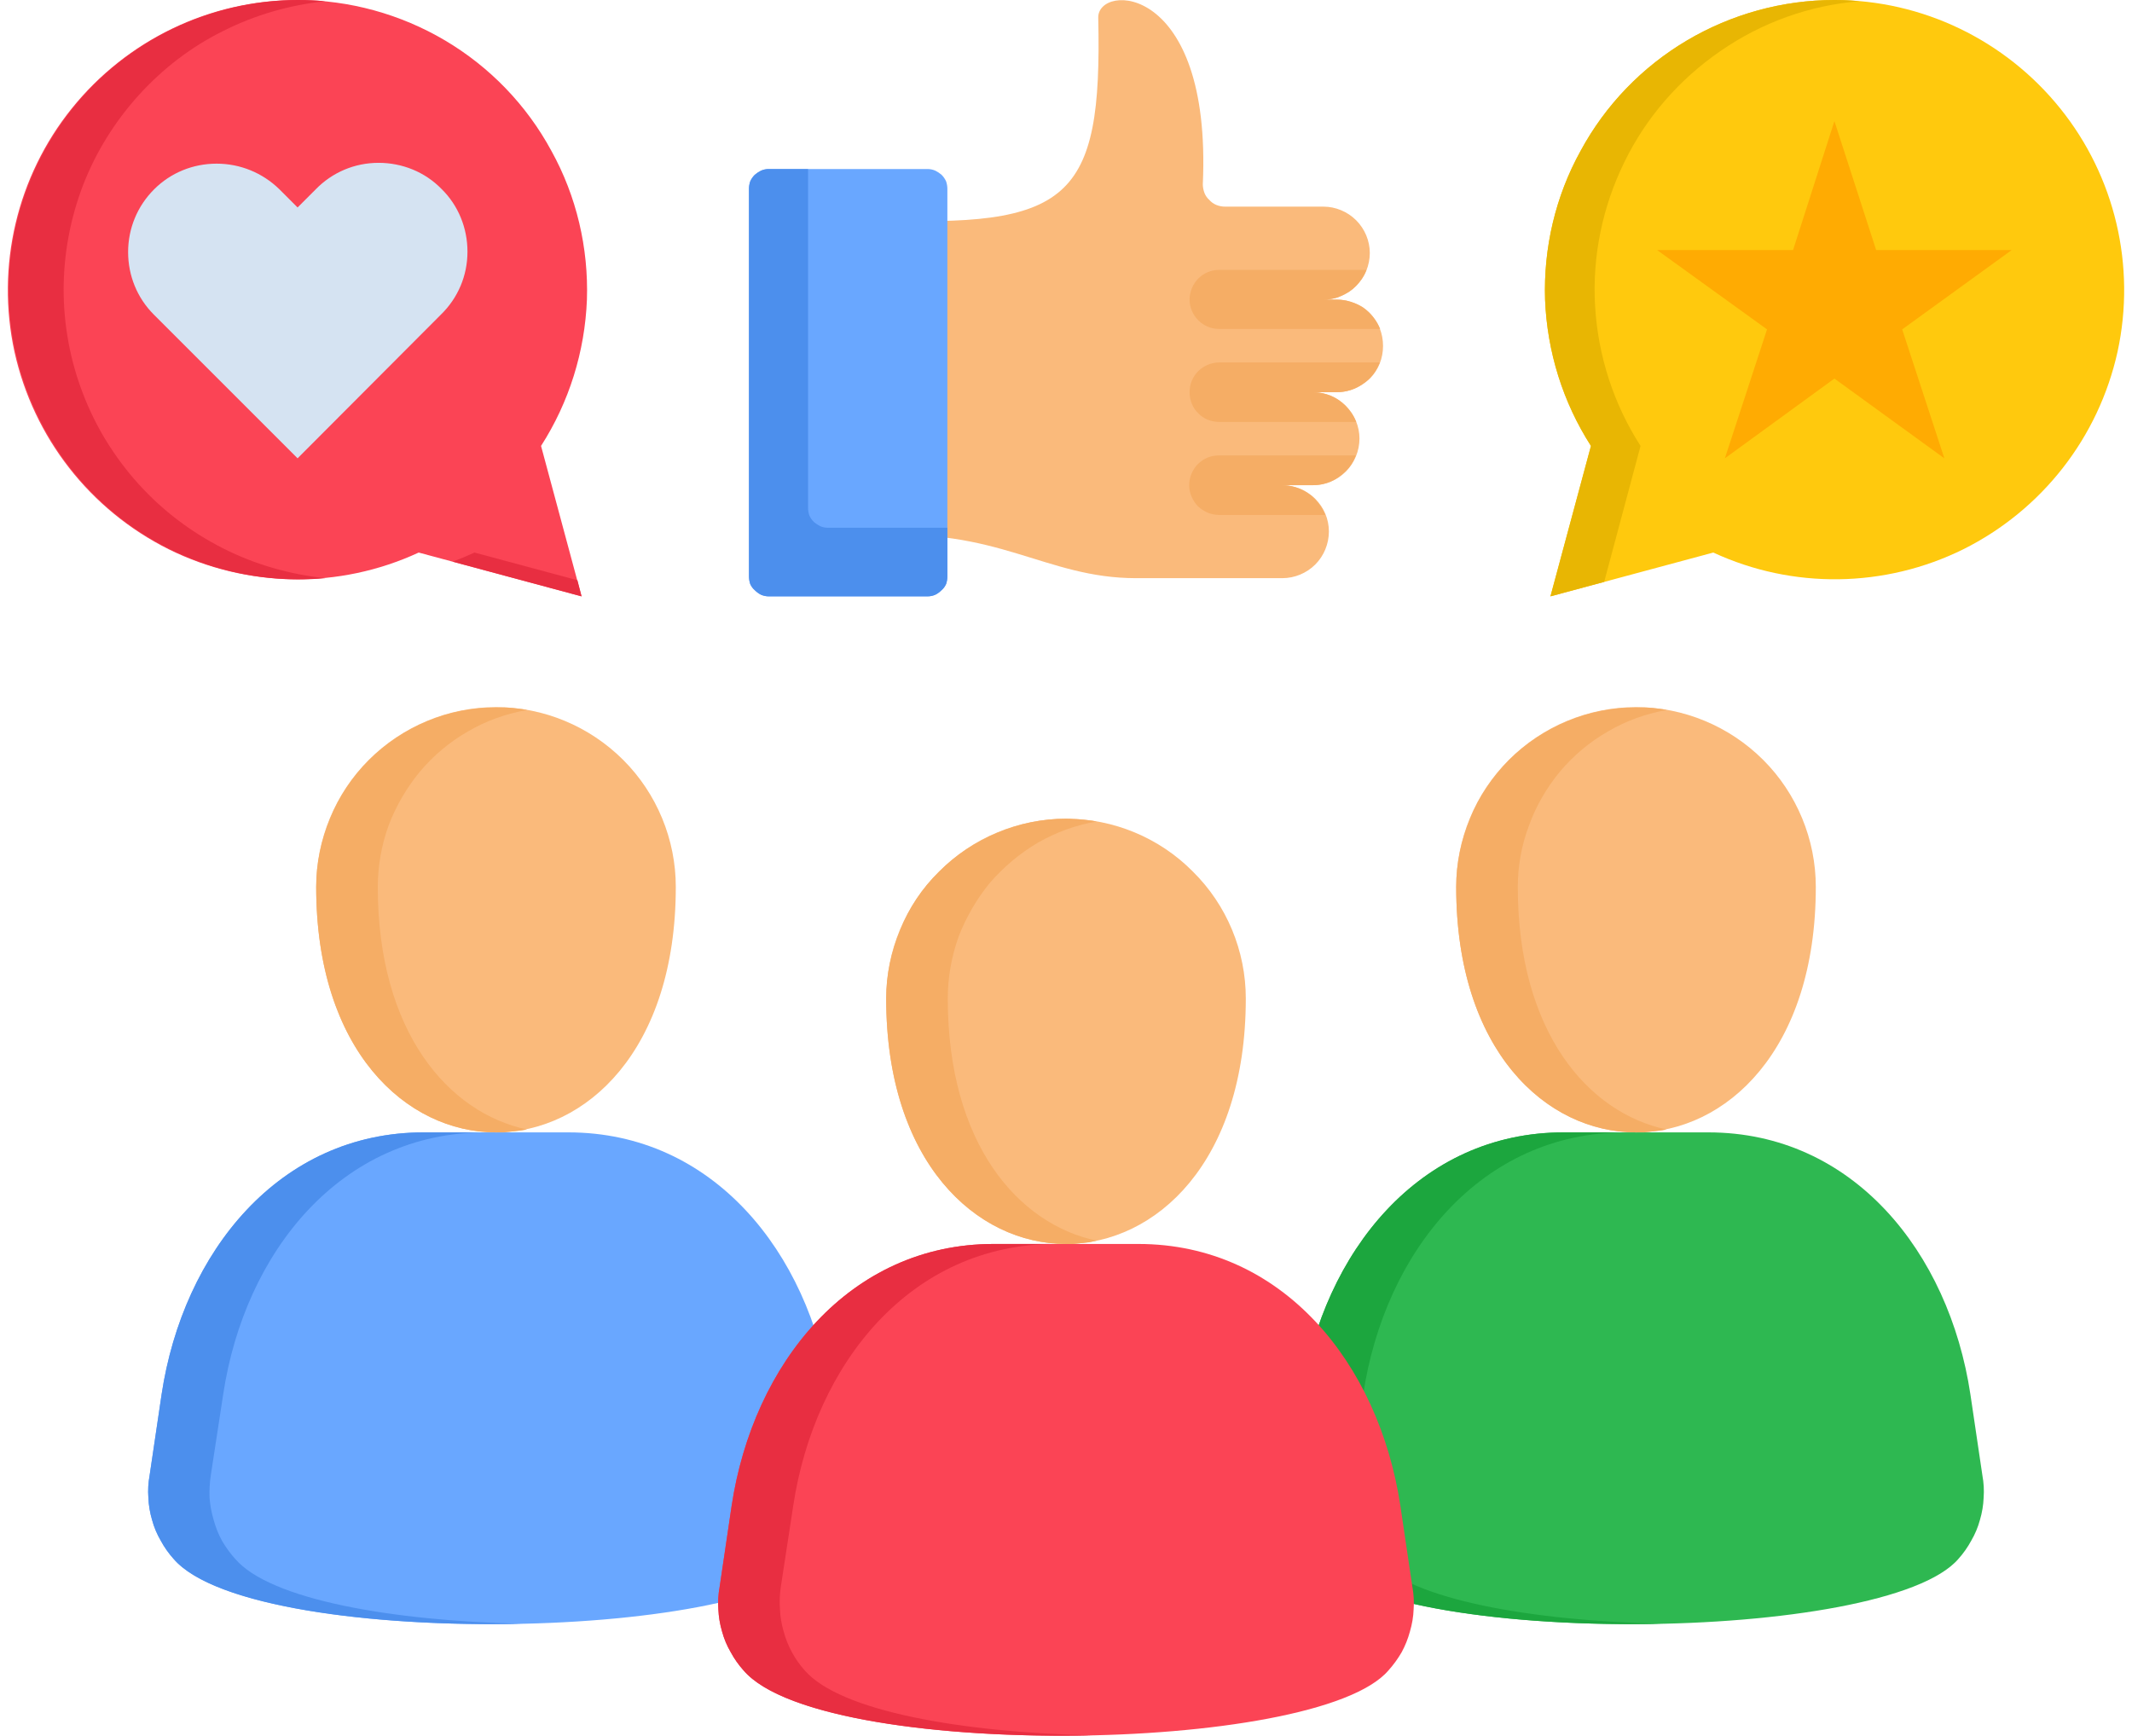
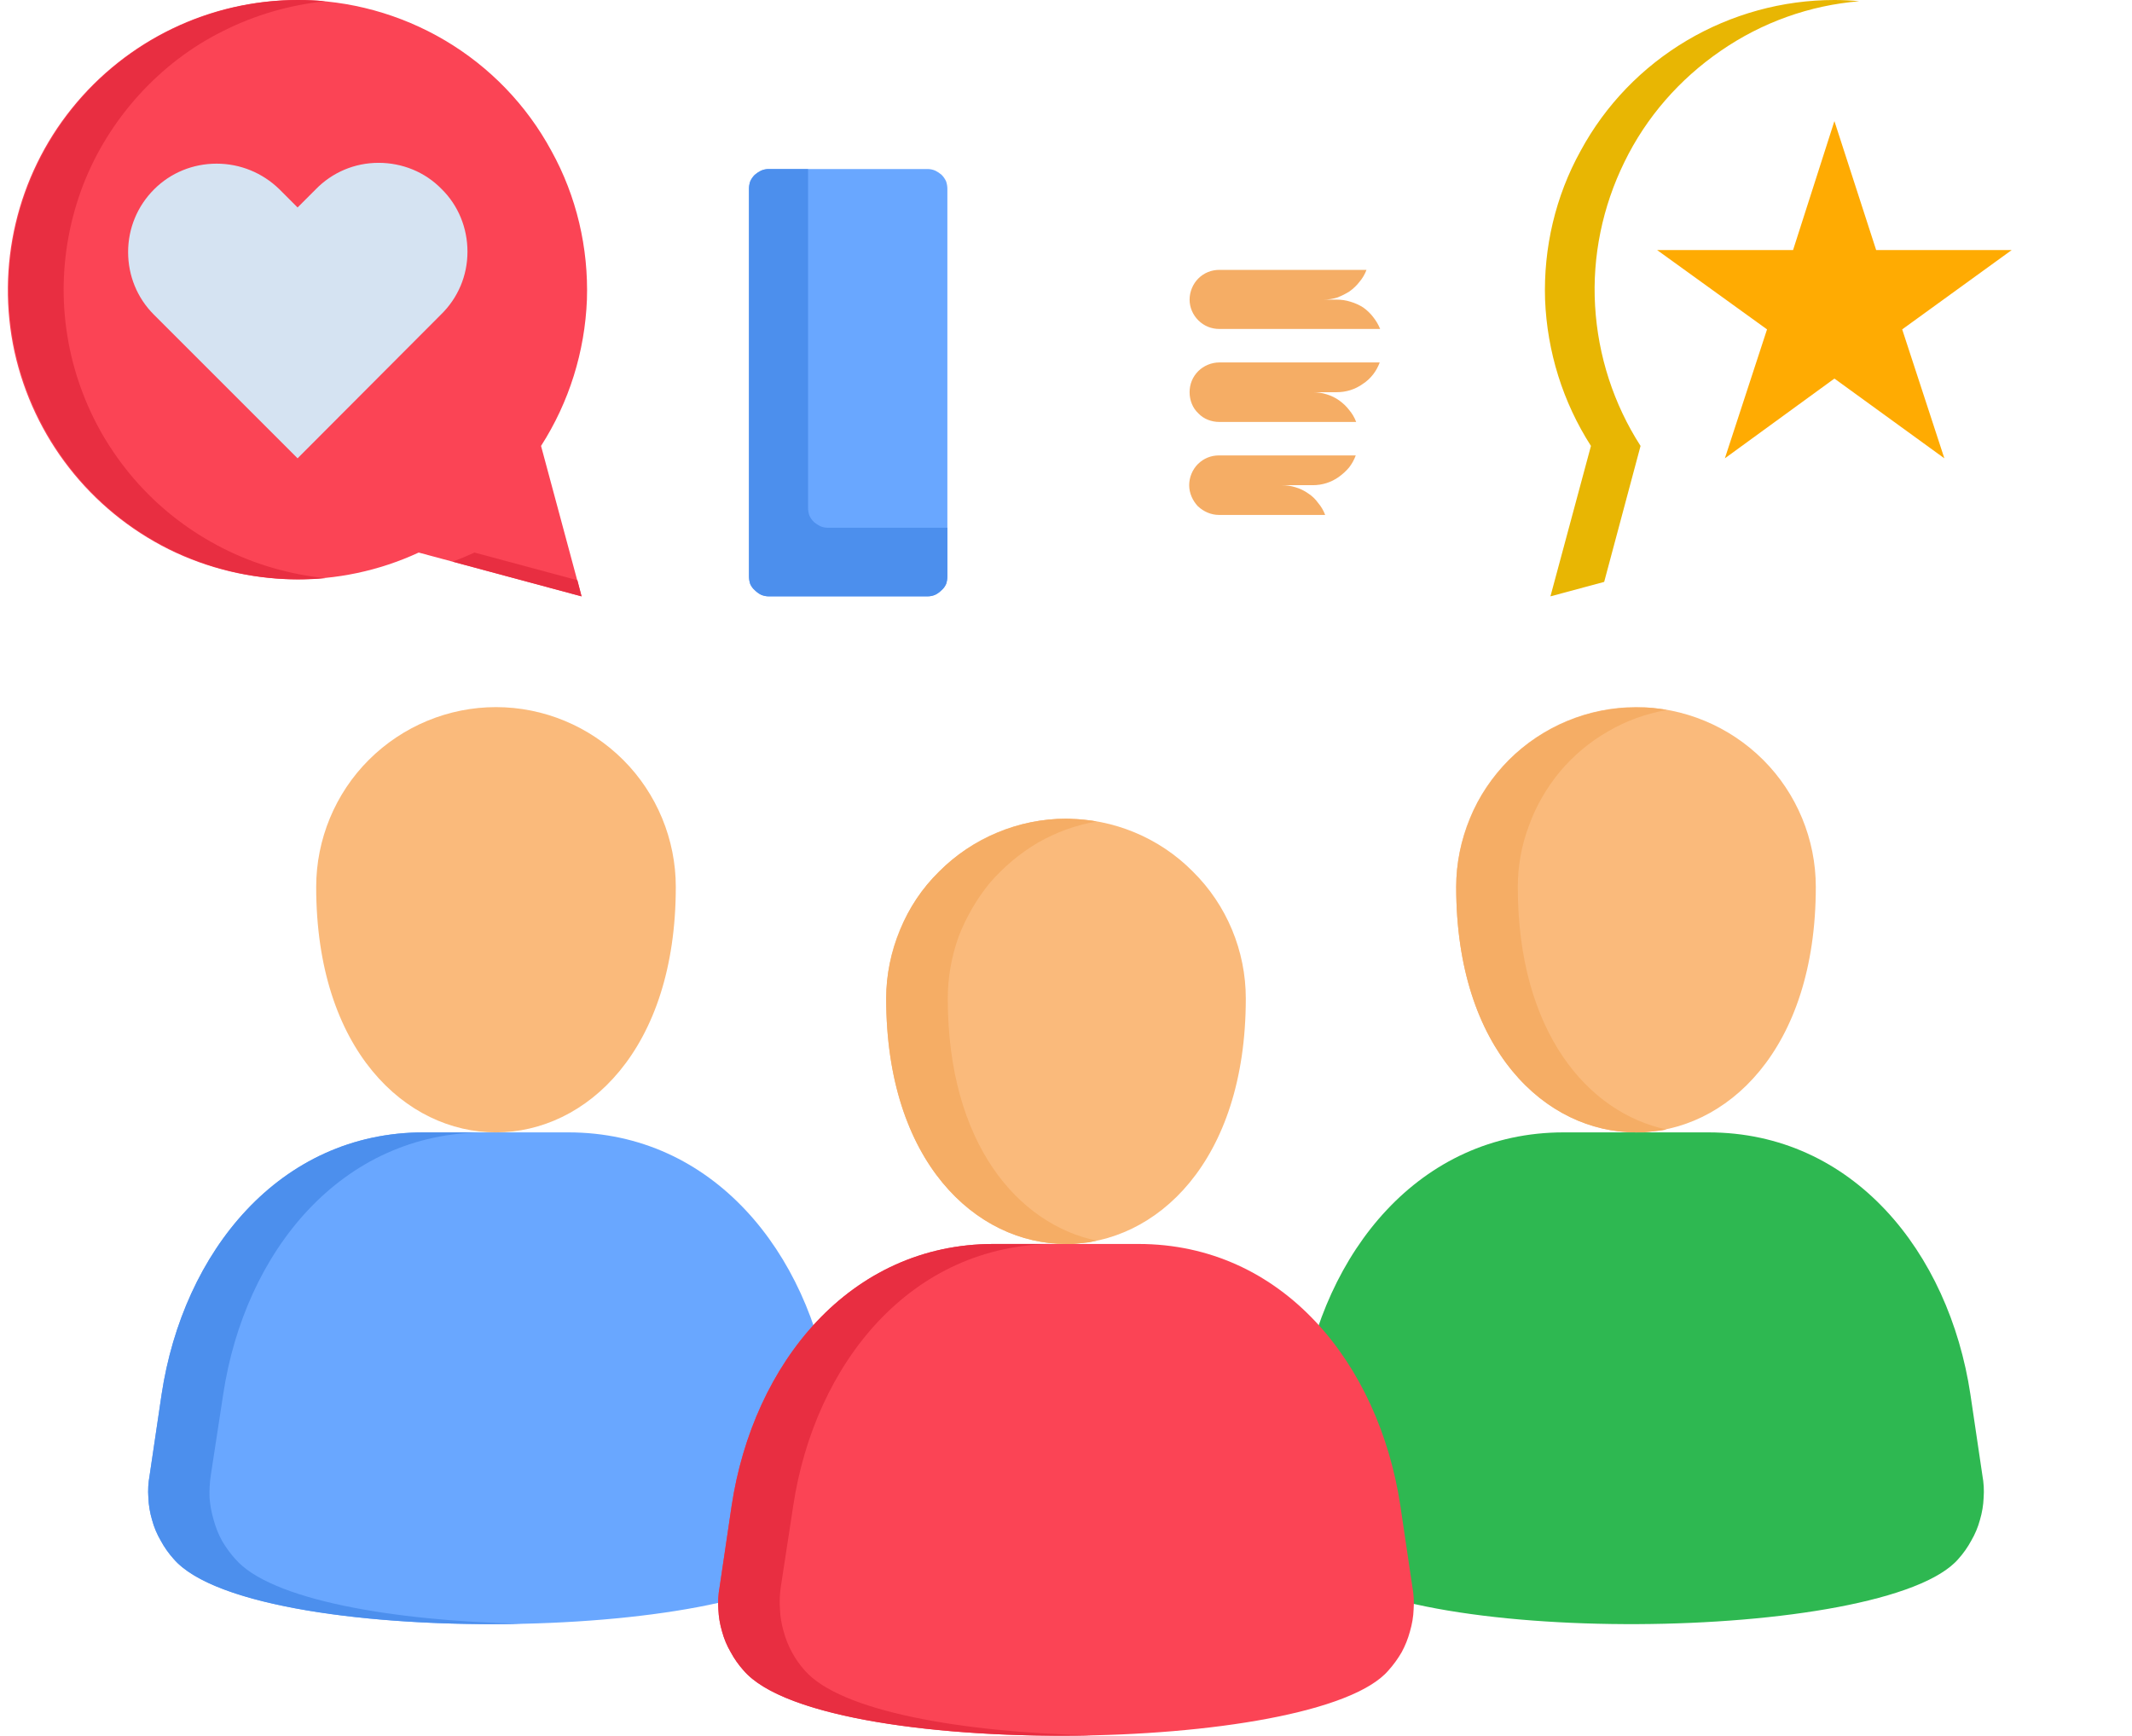
<svg xmlns="http://www.w3.org/2000/svg" version="1.2" viewBox="0 0 512 420" width="70" height="57">
  <title>boost-customer-engagement-svg</title>
  <style>
		.s0 { fill: #2eb851 } 
		.s1 { fill: #faba7b } 
		.s2 { fill: #1ca63e } 
		.s3 { fill: #f5ad65 } 
		.s4 { fill: #69a7ff } 
		.s5 { fill: #fb4455 } 
		.s6 { fill: #ffc90d } 
		.s7 { fill: #d5e3f2 } 
		.s8 { fill: #ffab02 } 
		.s9 { fill: #e82e41 } 
		.s10 { fill: #4c8fed } 
		.s11 { fill: #e8b603 } 
	</style>
  <path fill-rule="evenodd" class="s0" d="m471.9 377.2q1.8-2 3.1-4.4 1.4-2.4 2.1-5 0.8-2.7 0.9-5.4 0.2-2.7-0.3-5.4l-2.9-19.6c-5.2-34.5-28.5-63.4-63.4-63.4h-35c-34.9 0-58.1 28.9-63.4 63.4l-2.9 19.6q-0.5 2.7-0.3 5.4 0.1 2.7 0.9 5.4 0.7 2.6 2.1 5 1.3 2.4 3.1 4.4c18.6 21.7 138.5 20.4 156 0z" />
  <path fill-rule="evenodd" class="s1" d="m350.4 214.6c0-11.5 4.6-22.6 12.7-30.7 8.2-8.2 19.3-12.8 30.8-12.8 11.5 0 22.6 4.6 30.8 12.8 8.1 8.1 12.7 19.2 12.7 30.7 0 79.2-87 79.2-87 0z" />
-   <path fill-rule="evenodd" class="s2" d="m376.4 274c-34.9 0-58.1 28.9-63.4 63.4l-2.9 19.6q-0.5 2.7-0.3 5.4 0.1 2.7 0.9 5.4 0.7 2.6 2.1 5 1.3 2.4 3.1 4.4c9.8 11.5 47.9 16.5 84.2 15.7-31.3-0.7-60.8-5.8-69.3-15.7q-1.9-2-3.2-4.4-1.3-2.4-2-5-0.8-2.7-1-5.4-0.1-2.7 0.3-5.4l3-19.6c5.2-34.5 28.5-63.4 63.4-63.4z" />
  <path fill-rule="evenodd" class="s3" d="m350.4 214.6c0 39.6 21.7 59.4 43.5 59.4q0.9 0 1.9 0 0.9-0.1 1.8-0.2 1-0.1 1.9-0.2 0.9-0.1 1.8-0.3c-19-4-36-23.6-36-58.7 0-5 0.9-10.1 2.7-14.8 1.7-4.8 4.3-9.2 7.5-13.1 3.3-3.9 7.2-7.2 11.6-9.7 4.4-2.6 9.2-4.3 14.2-5.2q-0.9-0.2-1.8-0.3-0.9-0.1-1.9-0.2-0.9-0.1-1.8-0.1-1 0-1.9 0c-5.7 0-11.3 1.1-16.6 3.3-5.3 2.2-10.1 5.4-14.1 9.4-4 4.1-7.3 8.8-9.4 14.1-2.2 5.3-3.4 10.9-3.4 16.6z" />
  <path fill-rule="evenodd" class="s4" d="m196.1 377.2q1.8-2 3.2-4.4 1.3-2.4 2-5 0.8-2.7 0.9-5.4 0.2-2.7-0.3-5.4l-2.9-19.6c-5.2-34.5-28.5-63.4-63.4-63.4h-35c-34.8 0-58.2 28.9-63.4 63.4l-2.9 19.6q-0.5 2.7-0.3 5.4 0.1 2.7 0.9 5.4 0.7 2.6 2.1 5 1.3 2.4 3.1 4.4c18.7 21.7 138.5 20.4 156 0z" />
  <path fill-rule="evenodd" class="s1" d="m74.6 214.6c0-11.5 4.6-22.6 12.7-30.7 8.2-8.2 19.3-12.8 30.8-12.8 11.5 0 22.6 4.6 30.8 12.8 8.1 8.1 12.7 19.2 12.7 30.7 0 79.2-87 79.2-87 0z" />
  <path fill-rule="evenodd" class="s5" d="m334 404.2q1.8-2 3.2-4.4 1.3-2.4 2-5 0.8-2.7 0.9-5.4 0.2-2.7-0.3-5.4l-2.9-19.6c-5.2-34.5-28.5-63.4-63.4-63.4h-35c-34.8 0-58.2 28.9-63.4 63.4l-2.9 19.6q-0.5 2.7-0.3 5.4 0.1 2.7 0.9 5.4 0.7 2.6 2.1 5 1.3 2.4 3.1 4.4c18.6 21.7 138.5 20.4 156 0z" />
  <path fill-rule="evenodd" class="s1" d="m212.5 241.6c0-11.5 4.6-22.6 12.8-30.7 8.1-8.2 19.2-12.8 30.7-12.8 11.5 0 22.6 4.6 30.7 12.8 8.2 8.1 12.8 19.2 12.8 30.7 0 79.2-87 79.2-87 0z" />
-   <path fill-rule="evenodd" class="s1" d="m208.8 129.7v-76.5c48.1 2 56-4.6 55-48.9-0.2-8.4 27.5-8.7 25.3 40.3q0 1 0.4 2.1 0.4 1 1.2 1.7 0.7 0.8 1.7 1.2 1 0.4 2.1 0.4h23.8c2.9 0 5.8 1.2 7.9 3.3 2.1 2.1 3.3 5 3.3 7.9 0 3-1.2 5.9-3.3 8-2.1 2.1-5 3.3-7.9 3.3h3.2c3 0 5.8 1.2 8 3.3 2.1 2.1 3.2 4.9 3.2 7.9 0 3-1.1 5.8-3.2 7.9-2.2 2.1-5 3.3-8 3.3h-5.7c3 0 5.8 1.2 7.9 3.3 2.1 2.1 3.3 5 3.3 7.9 0 3-1.2 5.9-3.3 8-2.1 2.1-4.9 3.3-7.9 3.3h-7.5c3 0 5.9 1.2 8 3.3 2.1 2.1 3.3 4.9 3.3 7.9 0 3-1.2 5.9-3.3 8-2.1 2.1-5 3.3-8 3.3h-35.3c-22.1 0-33.4-12.5-64.2-10.2z" />
  <path fill-rule="evenodd" class="s4" d="m222.5 144.3h-38.4q-1 0-1.9-0.4-0.8-0.4-1.5-1.1-0.7-0.6-1.1-1.5-0.3-0.9-0.3-1.9v-93.7q0-0.9 0.3-1.8 0.4-0.9 1.1-1.6 0.7-0.6 1.5-1 0.9-0.4 1.9-0.4h38.4q1 0 1.9 0.4 0.8 0.4 1.5 1 0.7 0.7 1.1 1.6 0.3 0.9 0.3 1.8v93.7q0 1-0.3 1.9-0.4 0.9-1.1 1.5-0.7 0.7-1.5 1.1-0.9 0.4-1.9 0.4z" />
  <path class="s3" d="m293.1 79.6c-1.9 0-3.7-0.7-5.1-2.1-1.3-1.3-2.1-3.1-2.1-5 0-1.9 0.8-3.8 2.1-5.1 1.4-1.4 3.2-2.1 5.1-2.1h35.6q-0.6 1.6-1.7 2.9-1 1.3-2.4 2.3-1.4 0.9-3 1.5-1.6 0.5-3.3 0.5h3.2q1.7 0 3.3 0.5 1.7 0.5 3.1 1.4 1.4 1 2.4 2.3 1.1 1.4 1.7 2.9zm38.8 8.1q-0.6 1.6-1.6 2.9-1.1 1.4-2.5 2.3-1.4 1-3 1.5-1.6 0.5-3.3 0.5h-5.8q1.7 0 3.3 0.5 1.7 0.5 3.1 1.5 1.4 1 2.4 2.3 1.1 1.3 1.7 2.9h-33.1c-1.9 0-3.8-0.7-5.1-2.1-1.4-1.3-2.1-3.2-2.1-5.1 0-1.9 0.7-3.7 2.1-5.1 1.3-1.3 3.2-2.1 5.1-2.1zm-5.8 22.5q-0.6 1.6-1.6 2.9-1.1 1.3-2.5 2.3-1.4 1-3 1.5-1.6 0.5-3.3 0.5h-7.5q1.7 0 3.3 0.5 1.7 0.5 3.1 1.5 1.4 0.9 2.4 2.3 1.1 1.3 1.7 2.9h-25.7c-1.9 0-3.7-0.8-5.1-2.1-1.3-1.4-2.1-3.2-2.1-5.1 0-1.9 0.8-3.8 2.1-5.1 1.4-1.4 3.2-2.1 5.1-2.1z" />
  <g>
    <path fill-rule="evenodd" class="s5" d="m70.1 0c-21.3 0-41.3 9.7-54.6 26.2-13.3 16.5-18.4 38.2-13.9 58.9 4.6 20.8 18.3 38.3 37.3 47.8 19 9.4 41.3 9.7 60.5 0.8l39.4 10.6-9.8-36.4c6.8-10.6 10.6-22.8 11.1-35.4 0.4-12.5-2.5-25-8.6-36-6-11.1-14.9-20.3-25.7-26.7-10.8-6.4-23.2-9.8-35.7-9.8z" />
-     <path fill-rule="evenodd" class="s6" d="m441.9 0c21.3 0 41.3 9.7 54.6 26.2 13.3 16.5 18.4 38.2 13.9 58.9-4.6 20.8-18.3 38.3-37.3 47.8-19 9.4-41.3 9.7-60.5 0.8l-39.4 10.6 9.8-36.4c-6.8-10.6-10.6-22.8-11.1-35.4-0.4-12.5 2.5-25 8.6-36 6-11.1 14.9-20.3 25.7-26.7 10.8-6.4 23.2-9.8 35.7-9.8z" />
    <path fill-rule="evenodd" class="s7" d="m70.1 50.2l4.4-4.4c4-4.1 9.4-6.4 15.2-6.4 5.7 0 11.2 2.2 15.2 6.3 4.1 4 6.3 9.5 6.3 15.2 0 5.8-2.3 11.2-6.4 15.2l-34.7 34.8-34.8-34.8c-4-4-6.2-9.4-6.2-15.1 0-5.7 2.2-11.1 6.3-15.2 4-4 9.4-6.2 15.1-6.2 5.7 0 11.1 2.2 15.2 6.2z" />
    <path fill-rule="evenodd" class="s8" d="m468.5 110.9l-26.6-19.3-26.5 19.3 10.2-31.2-26.6-19.2h32.9l10-31.2 10.1 31.2h32.8l-26.5 19.2z" />
    <path fill-rule="evenodd" class="s9" d="m13.5 70.1c0-8.6 1.6-17.2 4.7-25.3 3.1-8 7.7-15.4 13.5-21.8 5.8-6.4 12.7-11.7 20.4-15.5 7.7-3.9 16.1-6.3 24.7-7.2q-3.3-0.3-6.7-0.3c-18.6 0.1-36.3 7.5-49.4 20.6-13.1 13.2-20.5 31-20.5 49.5 0 18.5 7.4 36.3 20.5 49.5 13.1 13.1 30.8 20.5 49.4 20.6q3.4 0 6.7-0.3c-8.6-0.9-17-3.3-24.7-7.2-7.7-3.9-14.6-9.1-20.4-15.5-5.8-6.4-10.4-13.8-13.5-21.9-3.1-8-4.7-16.6-4.7-25.2z" />
    <path fill-rule="evenodd" class="s9" d="m137.8 140.4l-24.9-6.7q-2.6 1.2-5.3 2.2l31.2 8.4z" />
    <path fill-rule="evenodd" class="s10" d="m227.3 127.7h-28.9q-1 0-1.9-0.4-0.8-0.4-1.5-1-0.7-0.7-1.1-1.6-0.3-0.9-0.3-1.8v-82h-9.5q-1 0-1.9 0.4-0.8 0.4-1.5 1-0.7 0.7-1.1 1.6-0.3 0.9-0.3 1.8v93.7q0 1 0.3 1.9 0.4 0.9 1.1 1.5 0.7 0.7 1.5 1.1 0.9 0.4 1.9 0.4h38.4q1 0 1.9-0.4 0.8-0.4 1.5-1.1 0.7-0.6 1.1-1.5 0.3-0.9 0.3-1.9c0 0 0-11.7 0-11.7z" />
    <path fill-rule="evenodd" class="s11" d="m395 107.9c-6.5-10.1-10.3-21.8-11-33.9-0.7-12 1.8-24 7.1-34.8 5.3-10.9 13.4-20.1 23.3-26.9 10-6.9 21.5-11 33.5-12q-2.9-0.3-6-0.3c-12.5 0-24.9 3.4-35.7 9.8-10.8 6.4-19.7 15.6-25.7 26.7-6.1 11-9 23.5-8.6 36 0.5 12.6 4.3 24.8 11.1 35.4l-9.8 36.4 13-3.5z" />
    <path fill-rule="evenodd" class="s10" d="m100.6 274c-34.9 0-58.2 28.9-63.4 63.4l-2.9 19.6q-0.5 2.7-0.3 5.4 0.1 2.7 0.9 5.4 0.7 2.6 2.1 5 1.3 2.4 3.1 4.4c9.8 11.5 47.9 16.5 84.2 15.7-31.3-0.7-60.8-5.8-69.3-15.7q-1.8-2-3.2-4.4-1.3-2.4-2-5-0.8-2.7-1-5.4-0.1-2.7 0.3-5.4l3-19.6c5.2-34.5 28.5-63.4 63.4-63.4z" />
-     <path fill-rule="evenodd" class="s3" d="m74.6 214.6c0 39.6 21.8 59.4 43.5 59.4q0.9 0 1.9 0 0.9-0.1 1.8-0.2 1-0.1 1.9-0.2 0.9-0.1 1.9-0.3c-19-4-36.1-23.6-36.1-58.7 0-5 0.9-10.1 2.6-14.8 1.8-4.8 4.4-9.2 7.6-13.1 3.3-3.9 7.2-7.2 11.6-9.7 4.4-2.6 9.2-4.3 14.3-5.2q-1-0.2-1.9-0.3-0.9-0.1-1.9-0.2-0.9-0.1-1.8-0.1-1 0-1.9 0c-5.7 0-11.4 1.1-16.6 3.3-5.3 2.2-10.1 5.4-14.1 9.4-4.1 4.1-7.3 8.9-9.4 14.1-2.2 5.3-3.4 10.9-3.4 16.6z" />
    <path fill-rule="evenodd" class="s9" d="m238.5 301c-34.8 0-58.2 28.9-63.4 63.4l-2.9 19.6q-0.5 2.7-0.3 5.4 0.1 2.7 0.9 5.4 0.7 2.6 2.1 5 1.3 2.4 3.1 4.4c9.8 11.5 47.9 16.5 84.2 15.7-31.3-0.7-60.8-5.8-69.4-15.7q-1.8-2-3.1-4.4-1.3-2.4-2-5-0.8-2.7-0.9-5.4-0.2-2.7 0.2-5.4l3-19.6c5.2-34.5 28.5-63.4 63.4-63.4z" />
    <path fill-rule="evenodd" class="s3" d="m212.5 241.6c0 39.6 21.8 59.4 43.5 59.4q0.9 0 1.9 0 0.9-0.1 1.8-0.2 1-0.1 1.9-0.2 0.9-0.2 1.8-0.4c-19-4-36-23.5-36-58.6 0-5.1 0.9-10.1 2.6-14.9 1.8-4.7 4.4-9.2 7.6-13.1 3.3-3.8 7.2-7.1 11.6-9.7 4.4-2.5 9.2-4.3 14.2-5.1q-0.9-0.2-1.8-0.3-0.9-0.1-1.9-0.2-0.9-0.1-1.8-0.1-1-0.1-1.9-0.1c-5.7 0-11.4 1.2-16.6 3.4-5.3 2.2-10.1 5.4-14.1 9.4-4.1 4-7.3 8.8-9.4 14.1-2.2 5.3-3.4 10.9-3.4 16.6z" />
  </g>
</svg>